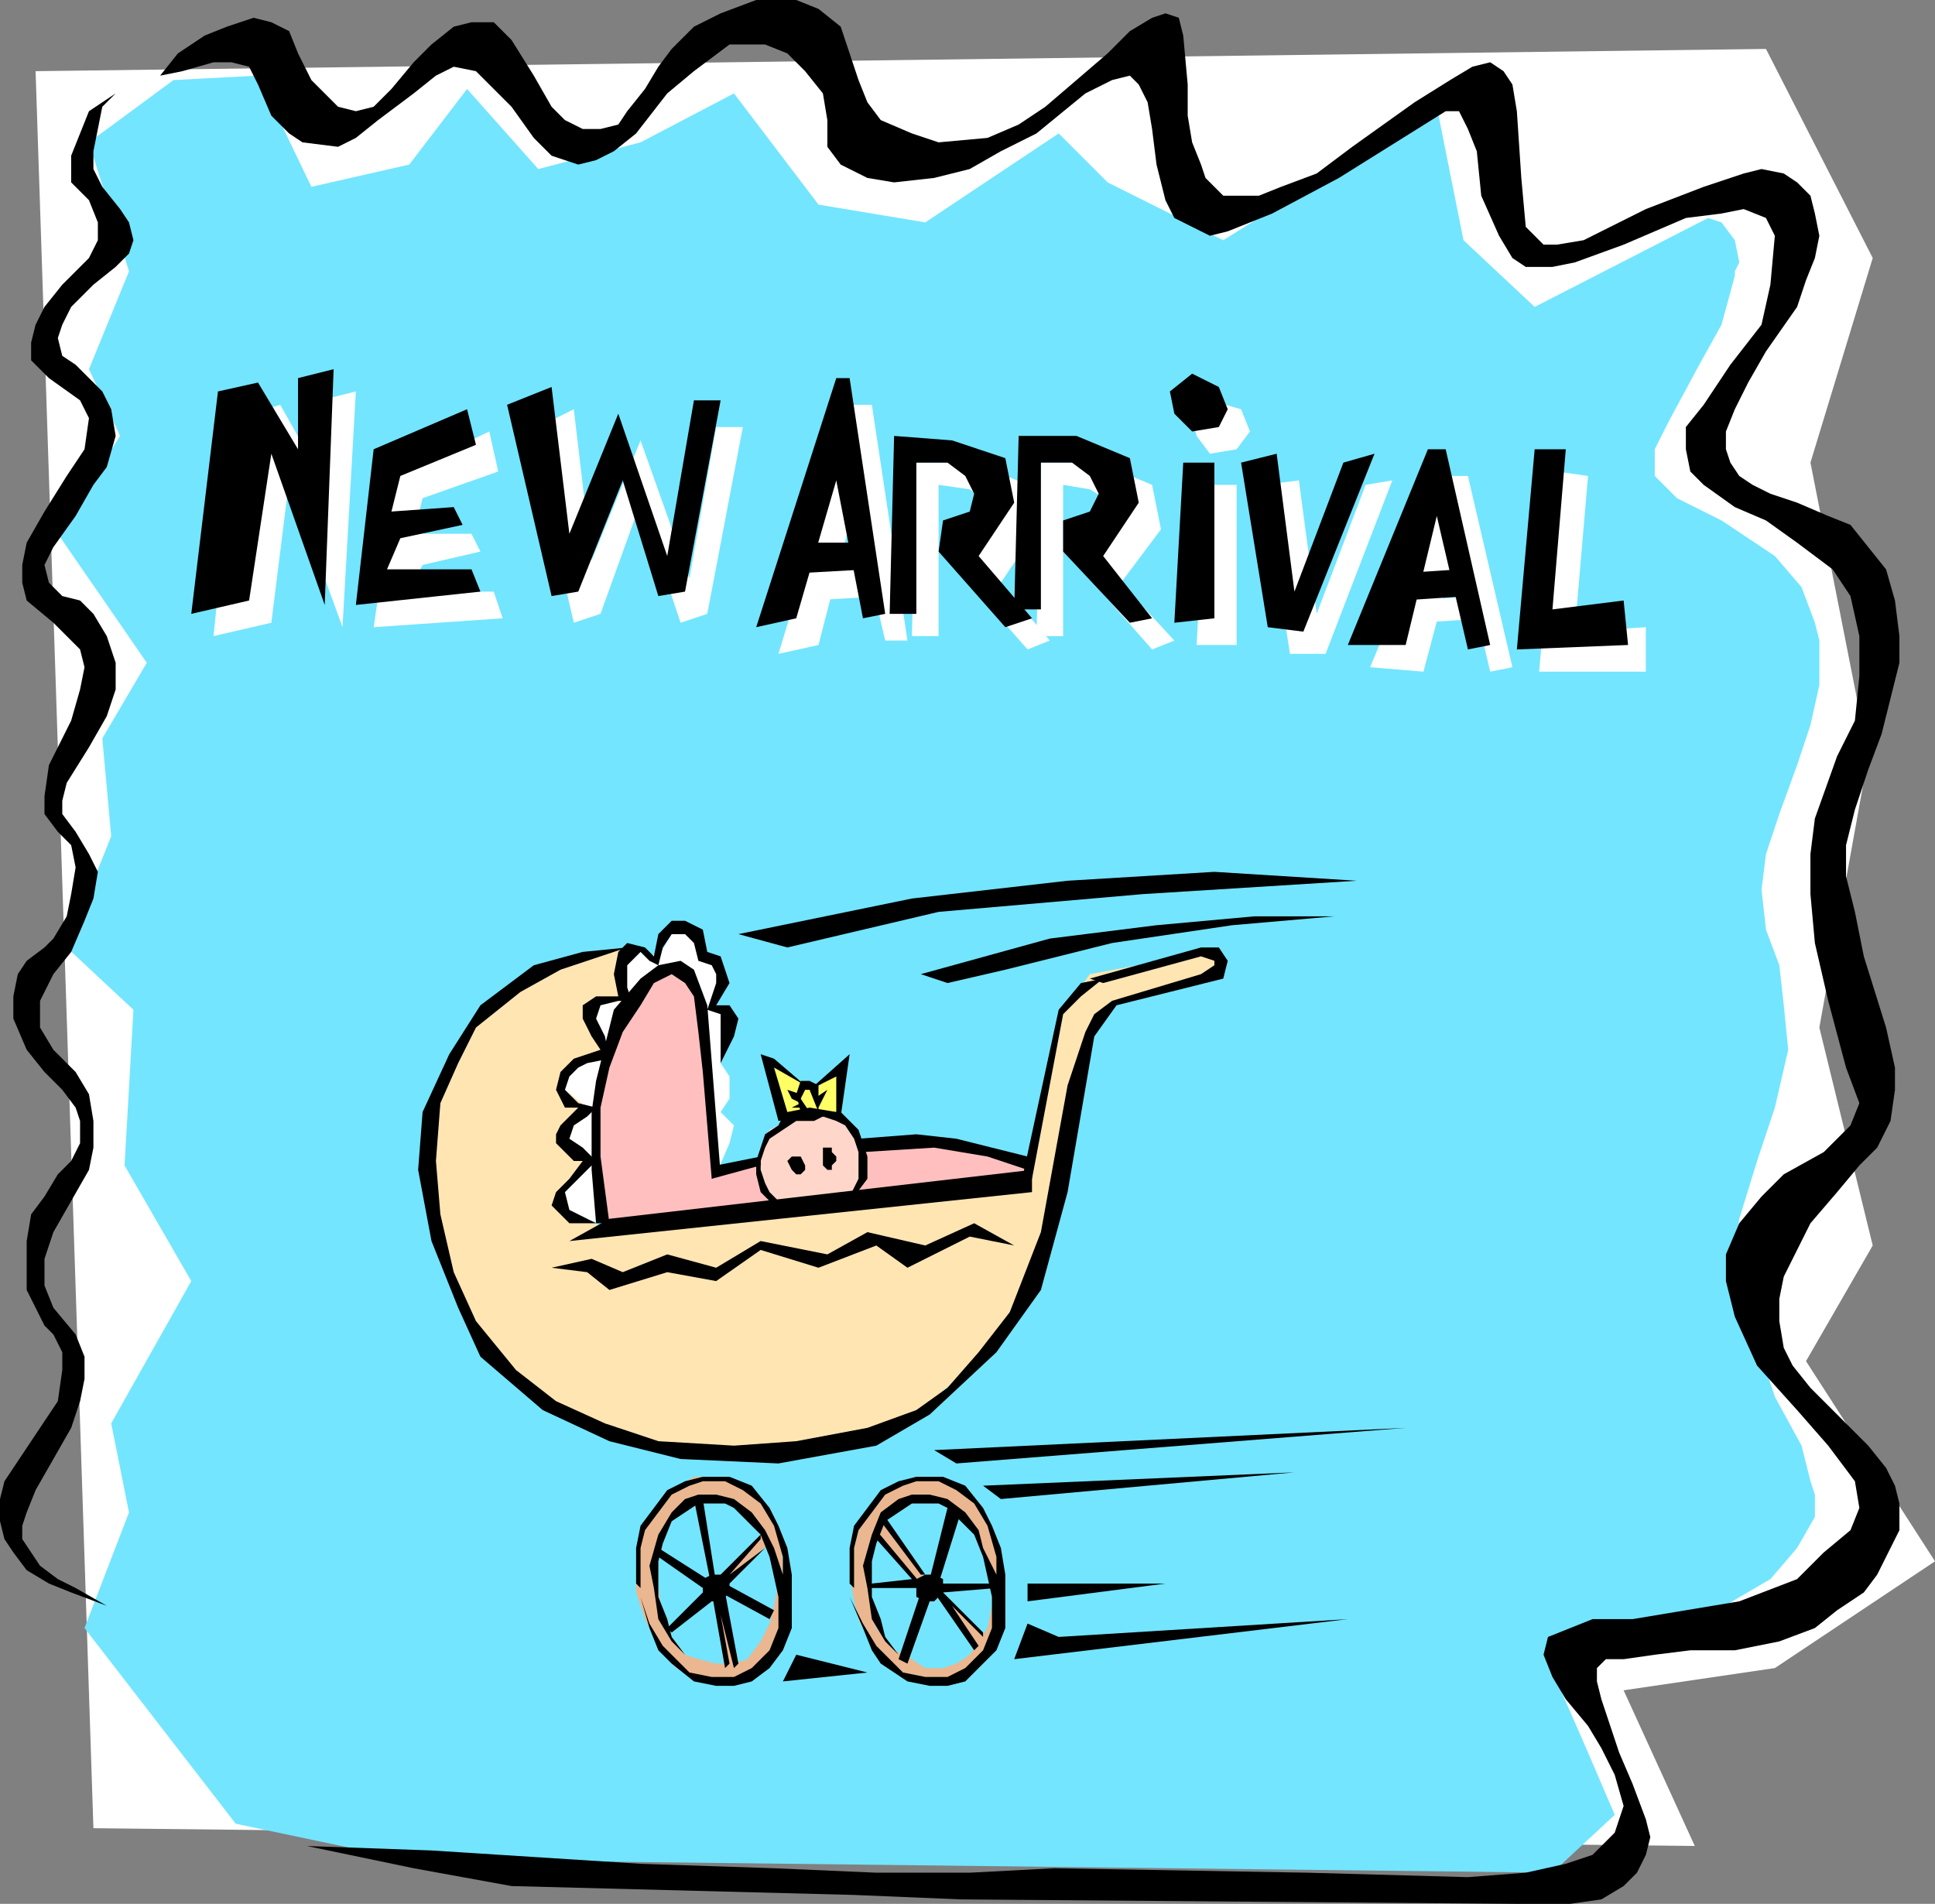
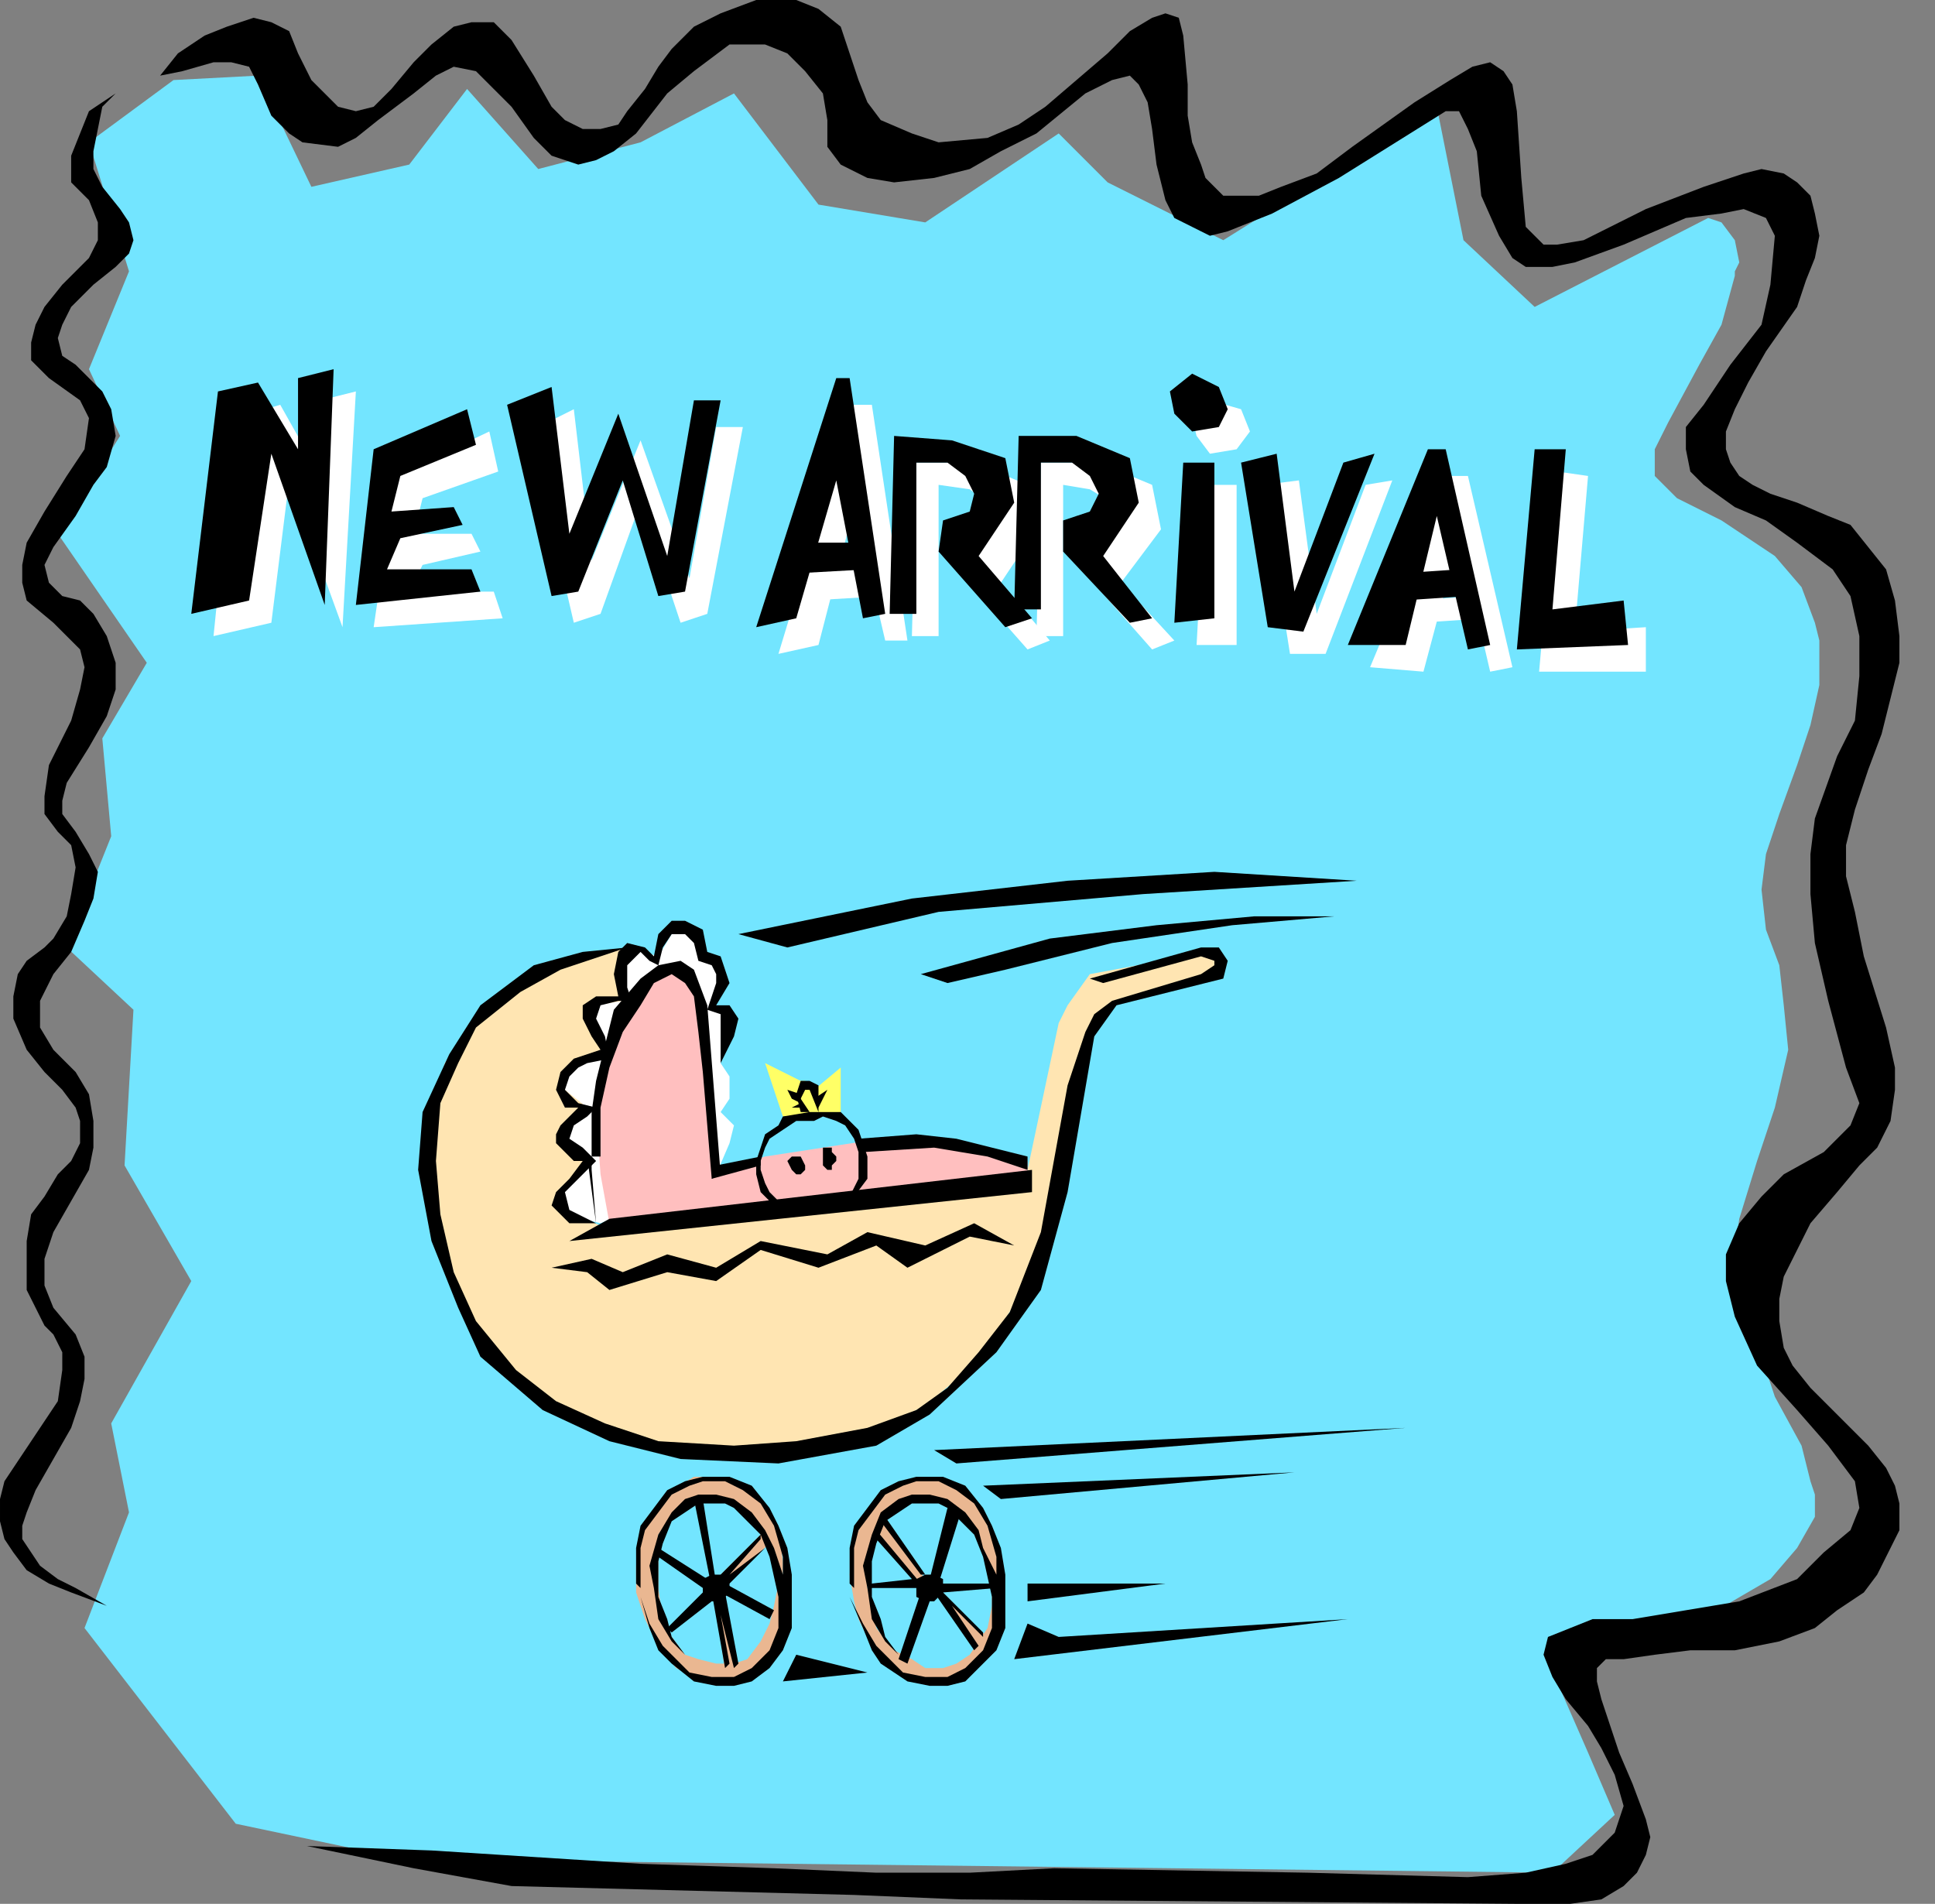
<svg xmlns="http://www.w3.org/2000/svg" width="435" height="428" version="1.2">
  <rect width="100%" height="100%" fill="#808080" stroke="none" />
  <g fill="none" fill-rule="evenodd" stroke-linecap="square" stroke-linejoin="bevel" font-family="'Sans Serif'" font-size="12.5" font-weight="400">
-     <path fill="#fff" d="M21 411 8 16l389-5 24 47-14 46 13 66-11 61 12 49-15 26 29 45-36 24-34 5 16 35-360-4" />
    <path fill="#73e5ff" d="m53 410-34-44 10-26-4-20 18-32-15-26 2-35-15-14 10-25-2-22 10-17-20-29 14-22-7-15 9-22-9-29 19-14 19-1 12 25 22-5 13-17 16 18 23-6 21-11 19 25 24 4 30-20 11 11 26 13 48-30 6 30 16 15 39-20 3 1 3 4 1 5-1 2v1l-3 11-5 9-7 13-3 6v6l5 5 10 5 12 8 6 7 3 8 1 4v10l-2 9-3 9-4 11-3 9-1 8 1 9 3 8 1 9 1 10-3 13-4 12-4 13-1 7v2l1 2v3l4 14 4 12 6 11 2 8 1 3v5l-4 7-6 7-12 7-27 3-9 13 7 16 3 7 3 7-14 13-258-3-38-8" />
    <path fill="#000" d="m26 21-6 4-2 5-2 5v6l4 4 2 5v4l-2 4-6 6-4 5-2 4-1 4v4l4 4 7 5 2 4-1 7-4 6-5 8-4 7-1 5v4l1 4 6 5 6 6 1 4-1 5-2 7-5 10-1 7v4l3 4 3 3 1 5-1 6-1 5-3 5-2 2-4 3-2 3-1 5v5l3 7 4 5 4 4 3 4 1 3v5l-2 4-3 3-3 5-3 4-1 6v11l2 4 2 4 2 2 2 4v4l-1 7-4 6-4 6-4 6-1 4v5l1 4 2 3 3 4 5 3 5 2 8 3-7-4-4-2-4-3-2-3-2-3v-3l1-3 2-5 4-7 4-7 2-6 1-5v-5l-2-5-5-6-2-5v-6l2-6 4-7 4-7 1-5v-6l-1-6-3-5-5-5-3-5v-6l3-6 4-5 3-7 2-5 1-6-2-4-3-5-3-4v-3l1-4 5-8 4-7 2-6v-6l-2-6-3-5-3-3-4-1-3-3-1-4 2-4 5-7 4-7 3-4 2-7-1-6-2-4-3-3-3-3-3-2-1-4 1-3 2-4 5-5 5-4 3-3 1-3-1-4-2-3-4-5-2-4v-4l1-5 1-5 3-3m10-4 4-5 6-4 5-2 6-2 4 1 4 2 2 5 3 6 4 4 2 2 4 1 4-1 4-4 5-6 4-4 5-4 4-1h5l4 4 5 8 4 7 3 3 4 2h4l4-1 2-3 4-5 3-5 3-4 5-5 6-3 8-3h9l5 2 5 4 2 6 2 6 2 5 3 4 7 3 6 2 11-1 7-3 6-4 7-6 7-6 5-5 5-3 3-1 3 1 1 4 1 11v7l1 6 2 5 1 3 4 4h8l5-2 8-3 8-6 14-10 8-5 5-3 4-1 3 2 2 3 1 6 1 15 1 11 2 2 2 2h3l6-1 14-7 13-5 9-3 4-1 5 1 3 2 3 3 1 4 1 5-1 5-2 5-2 6-7 10-4 7-3 6-2 5v4l1 3 2 3 3 2 4 2 6 2 7 3 5 2 4 5 4 5 2 7 1 8v6l-2 8-2 8-3 8-3 9-2 8v7l2 8 2 10 5 16 2 9v5l-1 7-3 6-4 4-5 6-6 7-3 6-3 6-1 5v5l1 6 2 4 4 5 7 7 6 6 4 5 2 4 1 4v6l-3 6-2 4-3 4-6 4-5 4-8 3-10 2h-10l-8 1-7 1h-4l-2 2v3l1 4 4 12 3 7 3 8 1 4-1 4-2 4-3 3-5 3-7 1h-12l-125-1-24-1-77-2-11-2-11-2-24-5 28 1 47 3 30 1 23 1h21l19-1 57 1 36 1 13-1 9-2 6-2 5-5 2-6-2-7-3-6-3-5-5-6-3-5-2-5 1-4 5-2 5-2h9l24-4 13-5 6-6 6-5 2-5-1-6-6-8-7-8-9-10-5-11-2-8v-6l3-7 5-6 5-5 9-5 6-6 2-5-3-8-4-15-3-13-1-11v-9l1-8 5-14 4-8 1-10v-9l-2-9-4-6-8-6-7-5-7-3-7-5-3-3-1-5v-5l4-5 6-9 7-9 2-9 1-11-2-4-5-2-5 1-8 1-14 6-11 4-5 1h-6l-3-2-3-5-4-9-1-10-2-5-2-4h-3l-8 5-16 10-15 8-5 2-5 2-4 1-4-2-4-2-2-4-2-8-1-8-1-6-2-4-2-2-4 1-6 3-11 9-8 4-7 4-8 2-9 1-6-1-6-3-3-4v-6l-1-6-4-5-4-4-5-2h-8l-8 6-6 5-7 9-5 4-4 2-4 1-6-2-4-4-5-7-4-4-4-4-5-1-4 2-5 4-8 6-5 4-4 2-8-1-3-2-4-4-3-7-2-4-4-1h-4l-7 2-5 1" />
    <path fill="#fff" d="m135 275-8-2-2-29 7-17 9-14 7 2 3-5 3-2 3 3 1 3 4 2 1 4-3 6 4 2v3l-2 8 2 3v5l-2 3 3 3-1 4-3 7-26 11" />
    <path fill="#eab791" d="m210 357 12 11-1 4-11-15m-14-13 11 12 1-1-10-14-2 3" />
    <path fill="#eab791" d="m223 356-3-11-5-5-5-3h-4l-5 2-2 2-3 5-1 6v5l1 4 1 5 4 5 4 2 3 2h4l3-1 3-2 2-3 2-3 1-5v-4l2 3-1 6-4 7-4 5h-7l-5-1-4-2-4-5-3-6-1-4-1-6 1-8 2-4 3-5 4-3 6-2 6 1 4 2 4 5 2 6 2 7-2 3m-51-12-10 10 2 1 9-8-1-3m-11 17 2 15 3-1-4-12-1-2" />
    <path fill="#eab791" d="m152 375-4-5-3-6-2-6v-6l1-7 2-4 5-6 5-3h5l4 1 4 2 3 4 3 4 1 8v5l-3-8-4-6-5-5h-6l-4 2-3 2-3 4v12l1 7 2 4 3 4 3 1 4 1h4l3-1 3-4 2-4 1-4 1-5 2 5-2 7-3 6-4 3-5 1h-5l-6-3" />
    <path fill="#ff6" d="m172 239 4 12 13-1v-10l-6 5-2-2h-1l-8-4" />
    <path fill="#ffe5b2" d="m141 213-19 5-13 8-9 13-4 14v20l7 20 7 12 15 13 16 6 19 3 30-2 18-9 12-10 12-19 7-25 5-26 5-9 3-2 22-7v-4h-2l-27 5-5 7-2 4-7 33-95 13-9-4-1-5 7-5-6-4 1-5 4-4-5-4v-4l4-3 6-1-5-7 2-4 6-1-1-8 2-4" />
    <path fill="#ffbfbf" d="m137 275-2-11-1-14 3-15 6-11 6-5 5-1 3 5 4 40 11-3 26-4 19 2 14 3v5l-94 9" />
-     <path fill="#ffd6c9" d="m175 271-3-4-1-3v-4l2-6 6-3 6-1h3l3 3 2 4 1 5-1 4-3 4-15 1" />
    <path fill="#000" d="m162 239 3-6 1-4-2-3h-3l3-5-1-3-1-3-3-1-1-5-4-2h-3l-3 3-1 5-2-2-4-1-2 2-1 5 1 5h-5l-3 2v3l2 4 2 3-6 2-3 3-1 4 2 4h3l-4 4-1 2v2l2 2 2 2h2l-3 4-3 3-1 3 2 2 2 2h6l-4-2-2-1-1-4 3-3 4-4-3-3-3-2 1-3 3-2 2-2-4-1-3-3 1-3 2-2 2-1 5-1-1-5-2-4 1-3 4-1h3l-1-3v-5l3-3 2 2 2 1 1-4 2-3h3l2 2 1 4 3 1 1 2v2l-2 6 3 1v11" />
-     <path fill="#000" d="m134 275-1-12v-13l1-7 2-8 2-8 6-7 4-3 5-1 3 2 3 8 3 38-2 1-2-24-1-9-1-8-2-3-3-2-4 2-3 5-4 6-3 8-2 9v11l2 15h-3" />
+     <path fill="#000" d="m134 275-1-12v-13l1-7 2-8 2-8 6-7 4-3 5-1 3 2 3 8 3 38-2 1-2-24-1-9-1-8-2-3-3-2-4 2-3 5-4 6-3 8-2 9v11h-3" />
    <path fill="#000" d="m141 213-10 1-11 3-12 9-7 11-6 13-1 13 3 16 6 15 5 11 14 12 15 7 16 4 22 1 22-4 12-7 15-14 10-14 6-22 6-35 5-7 8-2 16-4 1-4-2-3h-4l-25 7 3 1 22-6 3 1v1l-3 2-20 6-4 3-2 4-4 12-6 33-7 18-7 9-7 8-7 5-11 4-16 3-14 1-17-1-12-4-11-5-9-7-9-11-5-11-3-13-1-12 1-13 4-9 4-8 10-8 9-5 15-5" />
    <path fill="#000" d="m128 279 9-5 95-11v5l-104 11m65-23 13-1 9 1 8 2 8 2v3l-9-3-12-2-16 1-1-3" />
-     <path fill="#000" d="m243 221-5 6-8 37 2 1 7-37 4-4 5-4-5 1m-72 16 4 15 8-1h6l2-14-9 8 6-3v8l-6-1-5 1-3-10 7 4-7-6-3-1" />
    <path fill="#000" d="m173 270-2-2-1-4v-3l1-3 1-3 3-2 1-2 6-1h7l2 2 2 2 1 3 1 3v5l-3 4h-1l2-4v-6l-1-3-2-3-2-1-3-1-2 1h-4l-3 2-3 2-1 2-1 3v2l1 3 1 2 2 2h-2" />
    <path fill="#000" d="m179 264-1-1-1-2 1-1h2l1 2v1l-1 1h-1m7-1-1-1v-4h2v1l1 1v1l-1 1v1h-1m-25-1 10-2v2l-11 3 1-3m5-52 39-8 35-4 33-2 32 2-48 3-46 4-34 8-11-3m41 9 29-8 24-3 22-2h18l-23 2-27 4-24 6-13 3-6-2m-16 137v-8l1-5 3-4 3-4 4-2 4-1h6l5 2 4 5 2 4 2 5 1 6v12l-2 5-4 4-3 3-4 1h-4l-5-1-6-4-2-3-2-5-3-7 3 6 3 5 3 3 3 3 5 1h5l4-2 4-4 2-5v-7l-2-9-2-5-3-3-3-3-2-1h-6l-3 2-3 2-2 5-1 4v8l2 5 1 4 3 4 3 2-3-2-3-3-3-5-1-7-1-5 2-7 2-5 4-3 3-1h4l4 1 4 3 3 4 1 4 3 6v-4l-2-7-3-5-4-3-4-2h-5l-3 1-4 2-3 4-3 4-1 4v9l-1-1" />
    <path fill="#000" d="M206 357v-2l2-1h2l2 1v3l-2 2h-2l-2-1v-2" />
    <path fill="#000" d="m209 355 4-16 3 1-5 16-2-1m-10-14 9 13h-1l-9-12 1-1m-2 3 10 12v1h-12l1-1 9-1-8-9v-2m10 14-5 15 2 1 5-14-2-2m3 0 9 13 1-1-6-9 7 7v-1l-9-9 12-1v-1h-13l-1 2m-67-2v-8l1-5 3-4 3-4 4-2 4-1h6l5 2 4 5 2 4 2 5 1 6v12l-2 5-3 4-4 3-4 1h-4l-5-1-5-4-3-3-2-5-2-7 2 6 3 5 3 3 3 3 5 1h5l4-2 4-4 2-5v-7l-2-9-2-5-3-3-3-3-2-1h-6l-3 2-3 2-2 5-1 4v8l2 5 1 4 3 4 4 2-4-2-3-3-3-5-1-7-1-5 2-7 3-5 3-3 3-1h4l4 1 4 3 3 4 2 4 2 6v-4l-2-7-3-5-4-3-4-2h-5l-3 1-4 2-3 4-3 4-1 4v9l-1-1" />
    <path fill="#000" d="M158 357v-2l2-1h2l2 1v3l-2 2h-2l-2-1v-2" />
    <path fill="#000" d="m150 366 9-9 1 3-9 7-1-1m11-11 10-10v1l-7 8 8-6-8 8-3-1m-5-18 4 20 1-1-3-19h-2m4 21 3 17 1-1-2-11 3 12 1-1-3-16h-3" />
    <path fill="#000" d="m163 356 11 6-1 2-11-6 1-2m-4-1-11-7v2l10 7 1-2m21-112-1 3 1 4h2l-2-3 1-2h1l2 5v-6l-2-1h-2" />
    <path fill="#000" d="m183 247 3-2-1 2-1 2-1-2m-3-1-3-1 1 2 2 1-2 1h2v-3m30 80 106-5-101 8-5-3m11 8 4 3 66-6-70 3m10 31-3 8 75-9-65 4-7-3m0-9h31l-31 4v-4m-107-71 9-2 7 3 10-4 11 3 10-6 15 3 9-5 13 3 11-5 9 5-10-2-14 7-7-5-13 5-13-4-10 7-11-2-13 4-5-4-8-1m55 87-3 6 19-2-16-4" />
    <path fill="#fff" d="m53 94-5 49 13-3 4-32 12 33 3-53-8 2v17l-9-16-10 3m36 13-5 34 29-2-2-6H92l3-6 13-3-2-4H93l2-8 17-6-2-9-21 10m30-10 10 43 6-2 9-25 9 27 6-2 8-42h-6l-6 34-11-31-11 27-4-34-10 5m73-6-17 56 9-2 8-31 7 30h5l-8-53h-4" />
    <path fill="#fff" d="m183 128 15-1 1 7-17 1 1-7m51-24-1 39h6v-34l6 1 5 3 2 4-2 3-6 3v6l15 17 5-2-12-13 9-12-2-10-12-5h-13m37 5-2 36h9v-36h-7m1-19-4 4 1 4 3 4 6-1 3-4-2-5-7-2m12 19 6 38h8l15-39-6 1-11 29-4-30-8 1m42-2-18 43 12 1 8-30 7 30 5-1-10-43h-4" />
    <path fill="#fff" d="m318 135 14-1 2 5-15 1-1-5m32-29-4 45h24v-10l-16 1 3-35-7-1m-144-2-1 39h6v-34l7 1 4 3 2 4-2 3-6 3v6l15 17 5-2-11-13 8-12-2-10-12-5h-13" />
    <path fill="#000" d="m49 88-6 50 13-3 5-33 12 34 2-53-8 2v16l-9-15-9 2m35 13-4 35 28-3-2-5H87l3-7 14-3-2-4-14 1 2-8 17-7-2-8-21 9m30-10 10 43 6-1 10-25 8 26 6-1 8-43h-6l-6 35-11-32-11 27-4-33-10 4m74-6-18 56 9-2 9-31 6 31 5-1-8-53h-3" />
    <path fill="#000" d="M179 122h14l2 6-18 1 2-7m50-24-1 39h6v-33h7l4 3 2 4-2 4-6 2v7l15 16 5-1-11-14 8-12-2-10-12-5h-13m37 6-2 36 9-1v-35h-7m2-20-5 4 1 5 4 4 6-1 2-4-2-5-6-3m11 20 6 37 8 1 16-40-7 2-11 29-4-31-8 2m42-3-18 44h13l7-29 7 30 5-1-10-44h-4" />
    <path fill="#000" d="m313 129 15-1 2 6-15 1-2-6m32-28-4 45 25-1-1-10-16 2 3-36h-7m-144-3-1 40h6v-34h7l4 3 2 4-1 4-6 2-1 7 15 17 6-2-12-14 8-12-2-10-12-4-13-1" />
  </g>
</svg>